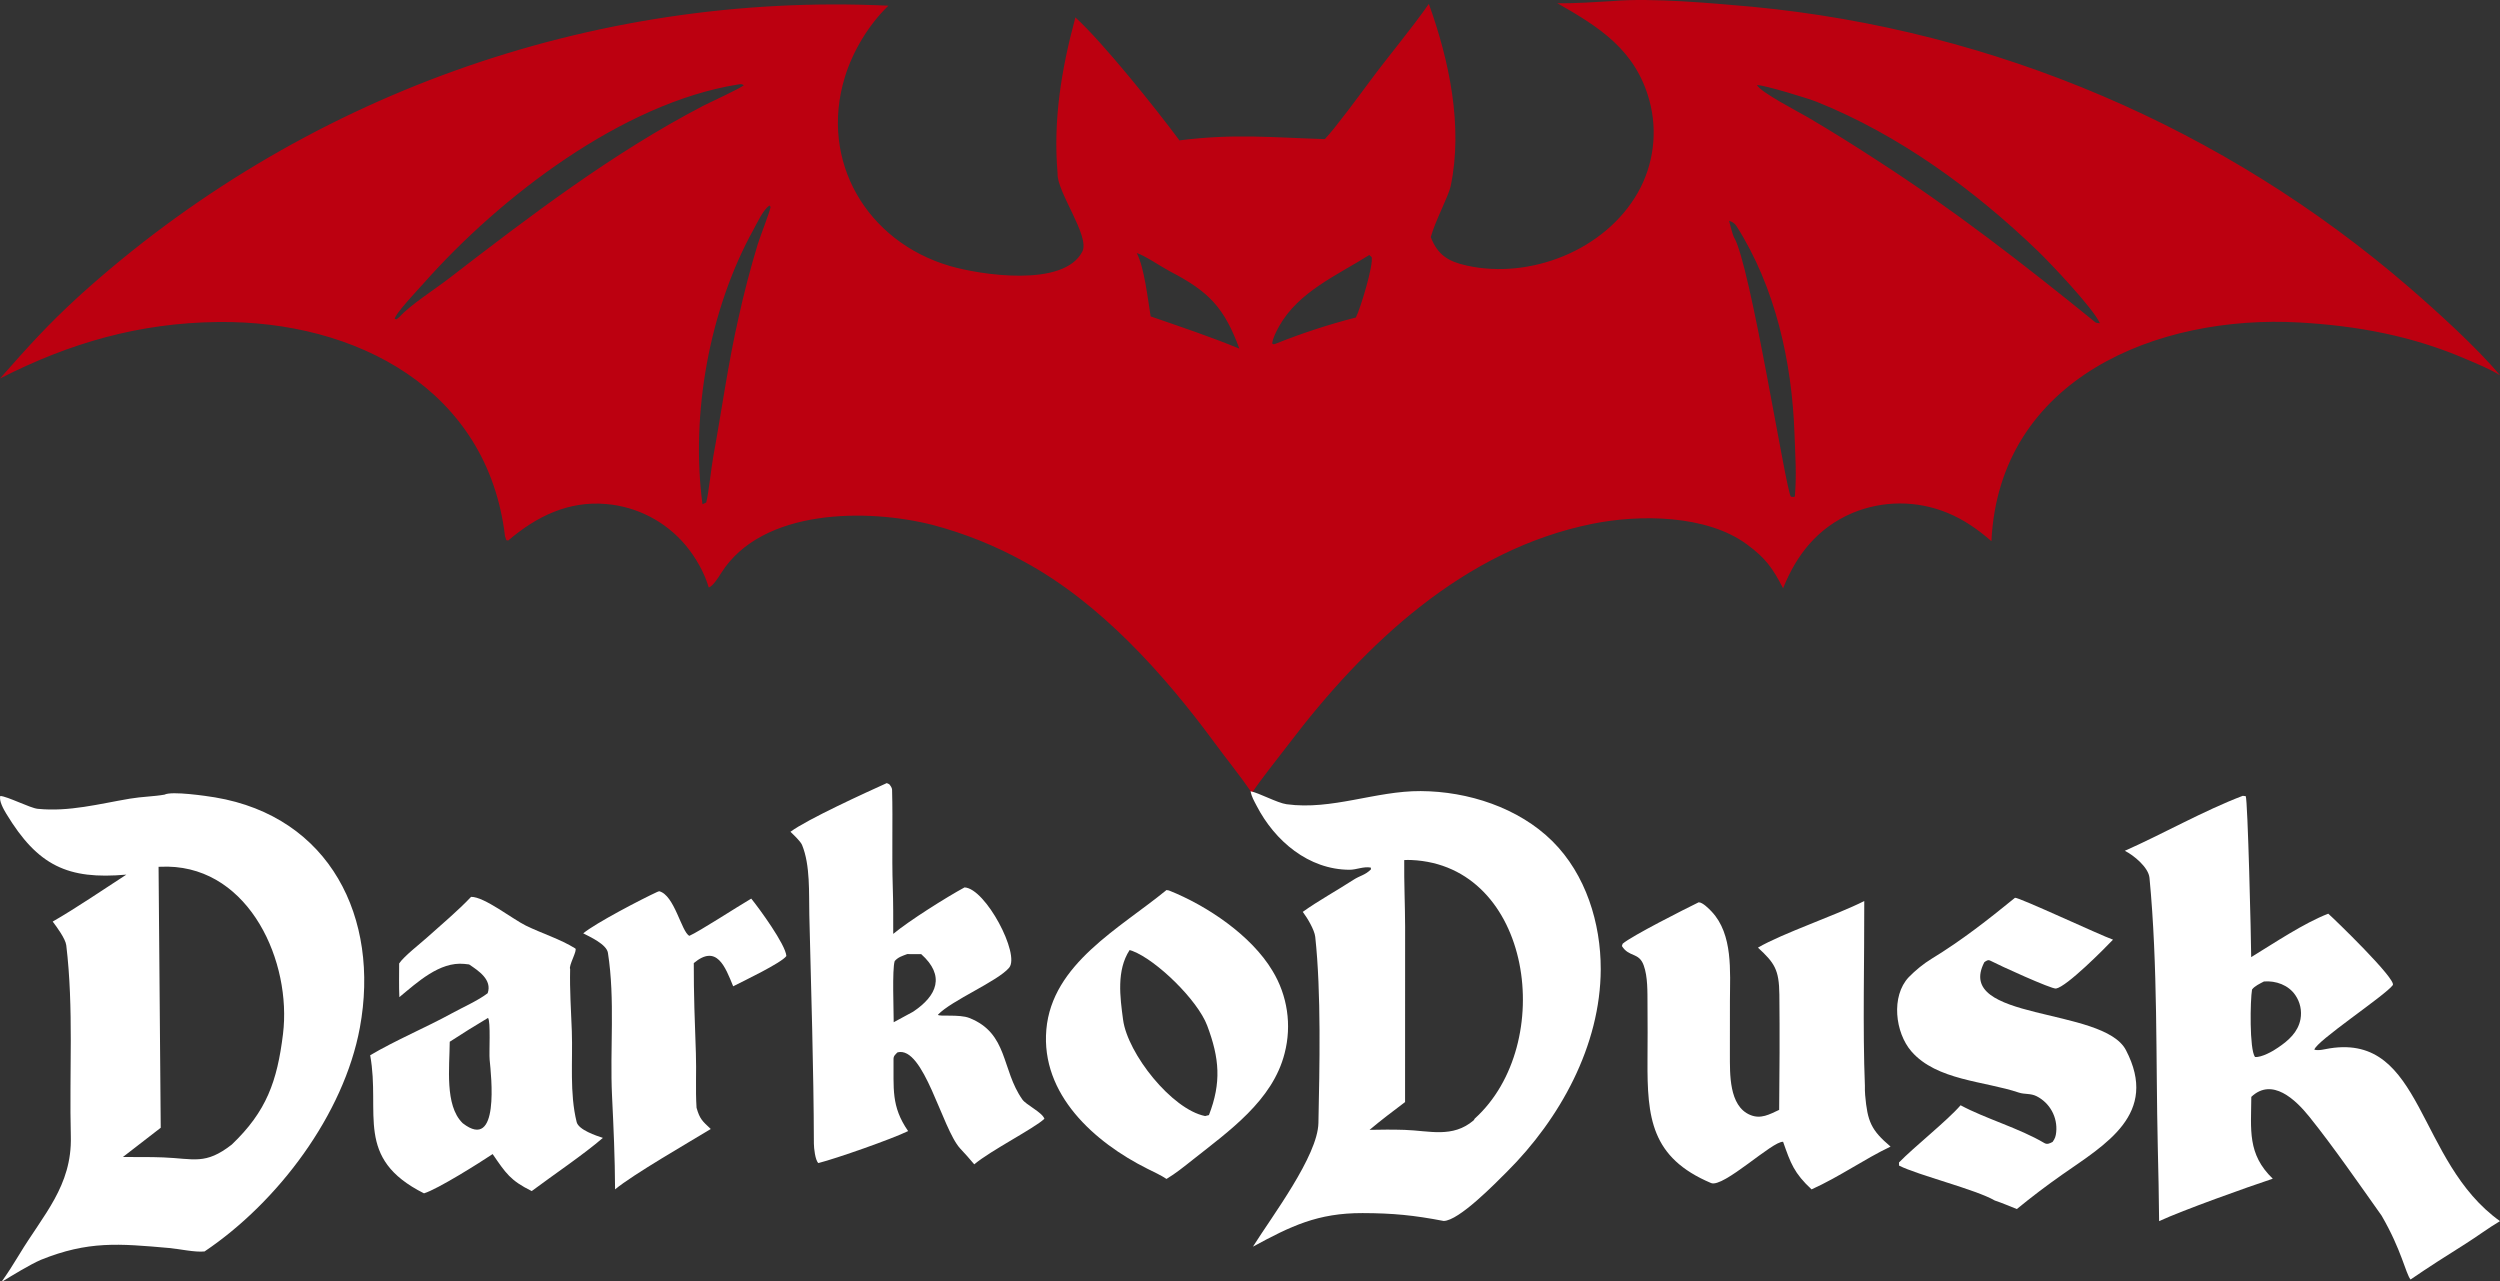
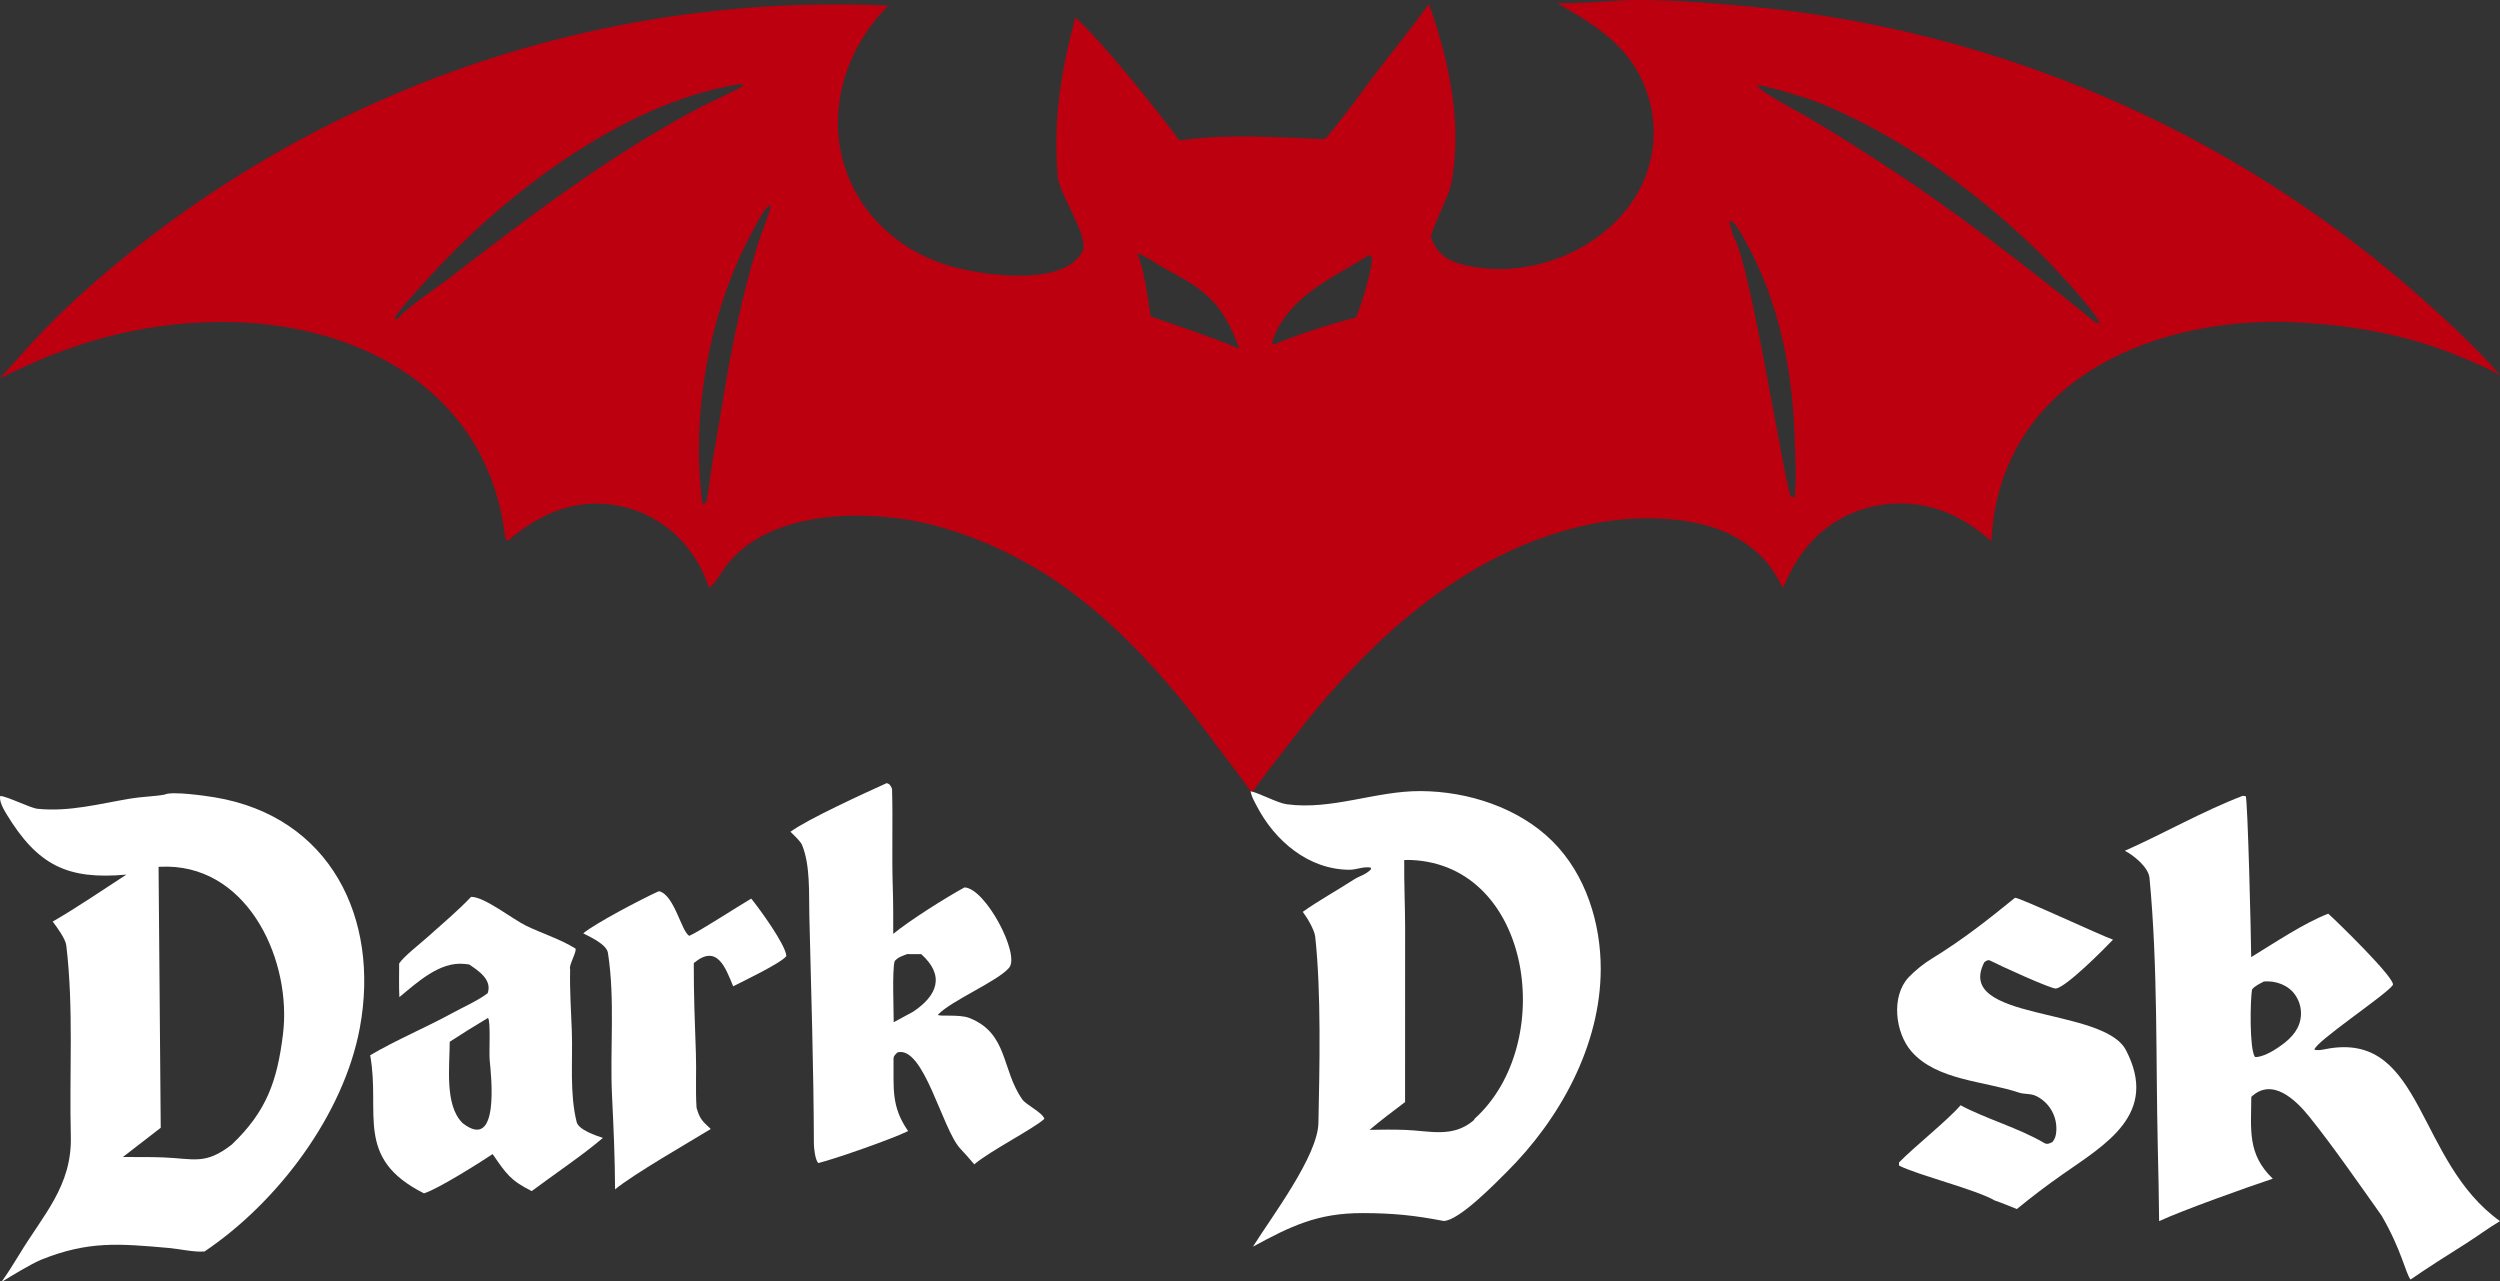
<svg xmlns="http://www.w3.org/2000/svg" fill="none" viewBox="0 0 763 391" height="391" width="763">
  <rect x="0" y="0" width="763" height="391" fill="#333333" stroke="none" />
  <g clip-path="url(#clip0_28_332)">
    <path fill="#BC0010" d="M492.118 0.332C504.137 -0.735 522.972 1.02 534.924 2.076C608.887 9.147 678.841 39.025 735.148 87.593C743.629 94.939 755.805 105.937 763 114.535C759.899 112.612 755.952 111.008 752.58 109.578C736.234 102.514 719.48 99.431 701.813 98.422C658.456 95.947 610.18 115.478 607.778 165.162C603.691 161.61 599.422 158.609 594.386 156.537C585.039 152.668 574.538 152.698 565.213 156.621C554.763 161.135 548.355 169.2 544.197 179.535C540.99 173.367 538.904 170.36 533.102 166.101C520.834 157.096 500.491 156.932 485.97 159.867C446.815 167.781 416.601 196.388 393.185 227.253C389.561 232.029 385.4 237.094 382.083 242C378.593 236.906 374.334 231.653 370.651 226.647C355.298 205.776 335.752 183.984 312.679 171.479C303.841 166.586 294.435 162.803 284.675 160.216C264.924 155.177 232.609 155.058 220.099 174.89C219.347 176.083 217.615 178.908 216.313 179.299C214.932 174.654 212.352 170.154 209.255 166.414C203.168 159.158 194.447 154.629 185.02 153.828C173.403 152.822 163.687 157.647 155.11 164.962L154.546 164.883L154.127 163.643C148.809 118.778 108.674 97.803 66.576 98.273C42.548 98.541 21.387 104.605 0 115.515C8.583 105.789 14.514 99.142 24.14 90.346C91.578 29.314 180.362 -2.536 271.139 1.737C265.071 7.582 260.228 15.71 257.834 23.574C250.031 49.205 264.567 73.709 289.813 81.157C299.138 83.907 324.735 87.84 330.346 76.743C332.697 72.094 322.458 58.434 322.776 52.954C321.376 36.672 323.932 21.096 328.215 5.316C336.814 13.165 352.905 33.337 359.968 42.848C376.602 40.729 388.21 41.962 404.335 42.458C407.411 39.282 415.447 28.341 418.385 24.383C423.958 16.874 430.85 8.693 436.086 1.19C442.252 18.32 446.579 38.388 442.751 56.785C442.109 59.868 438.113 67.189 436.666 72.362C438.801 77.819 441.942 79.791 447.649 81.056C466.973 85.338 489.779 76.438 499.841 58.84C504.696 50.302 505.978 40.187 503.407 30.705C499.177 15.198 488.092 8.276 475.31 0.982C480.741 1.087 486.659 0.636 492.118 0.332ZM640.891 98.642C638.81 94.067 625.934 80.451 621.969 76.631C602.542 57.915 579.64 41.185 554.519 31.096C551.791 30.007 538.682 25.998 536.221 25.948C537.138 28.057 549.023 34.213 551.795 35.826C558.771 39.94 565.653 44.215 572.433 48.646C595.94 63.749 617.935 80.864 639.562 98.415C639.747 98.565 640.65 98.629 640.891 98.642ZM417.909 77.832C408.058 84.014 396.289 89.055 390.394 99.555C389.628 100.919 388.362 103.367 388.27 104.854C388.833 105.095 388.591 105.12 389.062 105.012C397.125 101.774 405.39 99.064 413.805 96.898C415.18 94.3 419.224 80.902 418.635 78.477L417.909 77.832ZM547.786 151.544C548.371 145.119 547.902 138.73 547.675 132.277C546.904 110.412 541.827 87.602 529.971 68.992C529.404 68.104 528.648 67.666 527.698 67.381C527.868 68.065 528.893 71.912 529.159 72.332C534.219 80.295 545.066 150.063 546.588 151.596C547.218 151.646 547.296 151.753 547.786 151.544ZM346.933 77.235C349.254 81.609 350.313 91.351 351.179 96.569C360.328 99.73 369.29 102.719 378.255 106.405C373.615 93.852 368.983 89.005 357.109 82.838C354.638 81.555 349.202 77.859 346.933 77.235ZM234.867 62.718C232.985 63.879 231.099 68.011 229.981 70.029C216.491 94.391 210.744 126.402 214.394 153.896L215.532 153.365C216.301 150.494 217.064 142.751 217.705 139.259C220.297 125.142 222.189 111.037 225.395 97.011C227.055 89.465 229.007 81.985 231.248 74.591C231.852 72.59 235.108 64.219 235.177 63.157L234.867 62.718ZM225.198 25.789C189.99 31.427 152.621 60.108 129.35 86.404C127.944 87.993 120.421 95.921 120.484 97.336L121.025 97.446L121.908 96.734C125.306 92.994 132.531 88.437 136.854 85.106C161.701 65.962 186.729 46.824 214.627 32.287C216.54 31.291 226.449 26.772 227.02 25.973C226.168 25.583 226.11 25.666 225.198 25.789Z" />
    <path fill="white" d="M50.205 242.524C52.387 241.355 63.203 242.955 65.614 243.359C100.722 249.245 116.009 280.161 109.831 313.639C104.943 340.13 84.814 366.894 62.433 381.942C59.467 382.254 54.788 381.172 51.554 380.887C36.242 379.534 26.884 378.693 12.5 384.49C9.136 385.935 3.654 389.327 0.431 391.264C2.262 388.716 4.199 385.678 5.82 382.979C13.156 370.768 22.008 361.99 21.617 346.804C21.119 327.438 22.54 307.777 20.226 288.504C19.987 286.513 17.343 282.928 16.084 281.262C23.163 277.199 31.603 271.45 38.565 266.936C20.665 268.523 11.536 264.22 1.936 248.38C1.09 246.984 -0.341 244.46 0.074 242.925C2.273 243.045 9.201 246.617 11.494 246.849C21.096 247.816 30.248 245.34 39.644 243.751C43.349 243.124 46.883 243.107 50.205 242.524ZM51.239 264.499C50.291 264.487 49.342 264.503 48.394 264.546L49.055 344.193L37.501 353.125C41.445 353.139 45.932 353.084 49.827 353.24C59.255 353.617 62.659 355.61 70.713 349.344C81.336 339.226 84.604 329.991 86.37 315.596C89.053 293.736 76.383 265.003 51.239 264.499Z" />
    <path fill="white" d="M433.607 241.439C448.02 241.517 463.477 246.491 473.812 256.752C484.014 266.88 488.578 281.785 488.544 295.808C488.481 319.09 476.109 341.486 459.942 357.598C456.349 361.181 445.249 372.604 440.598 372.636C431.517 370.89 425.11 370.26 415.854 370.235C402.134 370.198 393.948 374.22 382.395 380.478C388.276 371.132 402.18 352.794 402.382 342.73C402.726 325.749 403.263 303.029 401.412 285.936C401.177 283.766 398.96 280.09 397.604 278.301C402.311 274.921 408.163 271.71 413.066 268.521C415.098 267.2 416.677 267.104 418.428 265.308L418.364 264.785C416.144 264.381 413.973 265.455 411.896 265.451C399.394 265.427 389.066 256.653 383.541 245.96C382.693 244.323 382.013 243.213 381.66 241.495C384.196 241.951 389.821 245.066 392.672 245.454C406.526 247.34 419.787 241.365 433.607 241.439ZM430.72 262.477C430.006 262.446 429.288 262.451 428.57 262.495C428.499 269.44 428.822 275.98 428.843 282.87L428.826 336.353C425.178 339.107 421.488 341.883 417.995 344.829C421.593 344.762 424.809 344.711 428.717 344.838C436.231 345.081 443.335 347.421 449.758 341.929C449.85 341.848 450.018 341.536 450.077 341.414C475.266 318.646 467.671 264.065 430.72 262.477Z" />
    <path fill="white" d="M685.394 242.987C686.011 243.972 687.048 286.716 687.064 292.111C694.151 287.789 703.094 281.753 710.583 278.856C712.268 280.306 731.54 298.938 730.276 300.671C727.972 303.814 706.699 317.885 706.347 320.371C707.812 320.733 709.504 320.196 711.032 319.957C739.671 315.461 737.501 354.499 763 372.69C759.6 374.679 755.897 377.453 752.497 379.593C746.834 383.155 741.212 386.722 735.7 390.51C734.193 388.648 733.001 381.593 726.875 371.029C720.414 361.921 711.913 349.643 704.76 340.771C700.612 335.628 693.45 328.737 687.099 334.764C687.044 344.808 685.826 352.202 693.651 359.741C685.83 362.331 666.276 369.318 658.963 372.69C658.908 365.15 658.732 357.77 658.556 350.137C657.926 322.884 658.61 294.987 656.024 267.907C655.718 264.715 651.212 261.015 648.492 259.664C660.033 254.56 672.657 247.378 684.491 242.884L685.394 242.987ZM700.532 303.711C698.433 300.629 694.579 299.253 690.96 299.547C689.751 300.196 688.084 300.937 687.32 302.012C686.766 305.159 686.494 320.28 688.228 322.596C690.192 322.79 693.752 320.817 695.313 319.687C698.458 317.56 701.355 315.016 702.106 311.067C702.576 308.503 702.014 305.858 700.532 303.711Z" />
    <path fill="white" d="M271.378 239.328C271.759 239.758 272.246 240.418 272.263 241.021C272.531 250.938 272.155 260.896 272.476 270.815C272.629 275.566 272.624 280.279 272.611 285.024C277.459 280.998 288.925 273.778 294.382 270.835C300.815 271.155 311.39 291.266 307.997 295.335C304.54 299.481 290.378 305.325 286.254 309.702C286.478 310.341 292.775 309.467 295.854 310.688C307.762 315.414 305.578 326.423 312.034 335.578C313.208 337.242 318.072 339.458 318.758 341.45C315.52 344.474 302.529 351.017 297.342 355.355C295.913 353.626 294.535 352.125 293.017 350.486C287.474 344.393 281.958 319.143 273.926 321.179C273.323 321.767 272.689 322.25 272.702 323.213C272.82 332.123 271.874 337.571 277.158 345.206C272.16 347.643 255.352 353.544 249.765 354.968C248.796 354.121 248.402 350.4 248.397 349.013C248.327 325.726 247.557 302.509 247.005 279.237C246.846 272.52 247.337 264.102 244.785 257.875C244.315 256.763 242.189 254.77 241.242 253.862C246.448 250.005 264.229 241.902 270.644 239L271.378 239.328ZM276.878 291.188C275.369 291.764 274.109 292.101 273.058 293.326C272.252 295.851 272.77 308.576 272.755 311.987L278.68 308.776C286.059 303.867 288.502 297.779 281.16 291.209L276.878 291.188Z" />
-     <path fill="white" d="M356.007 271.645C356.143 271.657 356.61 271.713 356.734 271.763C368.445 276.414 381.922 285.519 388.35 296.271C392.946 303.81 394.29 312.891 392.073 321.438C388.425 335.906 375.072 345.2 363.963 354.008C361.46 355.992 358.739 358.191 356.016 359.812C354.446 358.73 351.882 357.552 350.12 356.67C334.062 348.636 317.636 334.051 319.343 314.234C321.074 294.144 341.77 283.324 356.007 271.645ZM344.759 289.954C340.712 296.16 341.839 304.323 342.766 311.241C344.149 321.566 357.629 338.593 367.808 340.617L368.969 340.324C372.791 330.433 372.2 323.001 368.434 313.006C365.481 305.171 352.926 292.995 345.601 290.222C345.325 290.119 345.043 290.03 344.759 289.954Z" />
-     <path fill="white" d="M518.429 275.386C519.634 275.348 521.64 277.416 522.41 278.231C528.958 285.185 527.999 296.523 527.974 305.38L527.962 321.885C527.991 327.598 527.606 337.55 534.154 340.277C537.423 341.64 540.019 340.115 543 338.734C543.126 327.134 543.184 315.185 543.063 303.575C542.983 295.921 541.602 293.906 536.528 289.216C544.135 284.78 560.128 279.452 568.974 275C569.029 292.57 568.468 314.08 569.167 331.386C569.146 332.338 569.171 333.292 569.246 334.241C569.954 342.288 571.047 344.895 577 349.942C568.899 353.799 561.543 359.09 552.885 363C547.547 358.026 546.504 355.037 544.206 348.483C541.087 348.108 525.948 362.642 522.209 361.062C503.888 353.317 502.712 341.16 502.817 323.518C502.863 317.835 502.863 312.153 502.817 306.47C502.787 302.765 502.93 298.101 501.648 294.597C500.175 290.562 497.206 292.246 495 288.725L495.239 288.018C498.086 285.583 514.175 277.468 518.429 275.386Z" />
    <path fill="white" d="M143.778 273.722C147.773 273.638 156.45 280.517 160.469 282.484C165.423 284.909 170.965 286.585 175.573 289.466C176.337 289.944 173.452 294.818 174.007 295.742C173.855 302.515 174.275 307.822 174.521 314.742C174.841 323.837 173.793 333.568 175.996 342.454C176.588 344.843 181.985 346.624 184.004 347.283C178.177 352.32 168.763 358.673 162.281 363.516C155.741 360.271 154.401 358.109 150.354 352.223C146.342 354.901 133.605 362.93 129.401 364.209C108.054 353.502 116.191 339.803 112.98 322.065C120.542 317.569 130.145 313.53 137.941 309.245C141.228 307.438 145.931 305.369 148.84 303.126C150.251 299.026 146.087 296.299 143.169 294.346C142.672 294.286 142.175 294.231 141.678 294.182C134.173 293.453 127.408 299.772 121.887 304.326C121.725 301.133 121.822 297.283 121.823 294.04C123.319 291.819 128.191 288.062 130.365 286.101C134.867 282.043 139.586 278.132 143.778 273.722ZM148.94 310.669C144.996 313.013 141.101 315.44 137.258 317.947C137.203 325.766 135.726 337.294 141.093 342.673C141.145 342.725 141.198 342.777 141.252 342.828C152.564 351.581 149.91 328.335 149.438 323.414C149.226 321.198 149.808 311.66 148.94 310.669Z" />
    <path fill="white" d="M614.978 274.003C616.051 273.769 641.128 285.48 644.892 286.784C642.188 289.616 630.767 301.15 627.492 301.706C626.182 301.928 610.005 294.557 607.526 293.234C606.742 292.818 606.295 293.197 605.624 293.652C596.24 311.719 641.921 307.219 648.835 320.492C659.011 340.023 642.534 349.291 629.315 358.543C624.592 361.855 619.998 365.343 615.538 369C613.418 368.159 610.952 367.108 608.816 366.398C603.112 363.06 585.391 358.668 579.595 355.744C579.587 355.47 579.583 355.15 579.574 354.783C584.21 350.016 594.32 342.017 598.372 337.326C605.857 341.376 616.318 344.331 623.933 348.857C624.834 349.392 625.648 348.93 626.453 348.512C627.204 347.49 627.425 346.768 627.555 345.512C628.005 340.973 625.627 336.622 621.567 334.564C619.714 333.632 617.928 334.049 616.176 333.465C605.686 329.922 591.057 329.757 583.363 320.888C578.393 315.158 577.075 304.028 582.554 298.229C584.594 296.137 587.077 294.107 589.576 292.583C598.722 287.002 606.667 280.765 614.978 274.003Z" />
    <path fill="white" d="M200.555 272.231L201.176 272C205.861 273.164 207.976 284.441 210.391 285.615C213.4 284.304 225.195 276.634 229.279 274.255C231.691 277.221 239.79 288.304 240 291.775C238.584 293.846 226.816 299.459 223.766 301.019C221.329 295.055 218.766 288.054 211.741 293.94C211.713 303.257 212.049 312.187 212.386 321.473C212.587 327.005 212.224 332.518 212.588 338.094C213.566 341.552 214.367 342.155 216.924 344.572C210.305 348.606 193.054 358.537 187.719 363C187.668 353.202 187.27 344.312 186.797 334.555C186.097 320.132 187.778 305.19 185.54 290.805C185.135 288.201 180.031 285.914 178 284.857C181.769 281.725 195.829 274.406 200.555 272.231Z" />
  </g>
  <defs>
    <clipPath id="clip0_28_332">
      <rect fill="white" height="391" width="763" />
    </clipPath>
  </defs>
</svg>